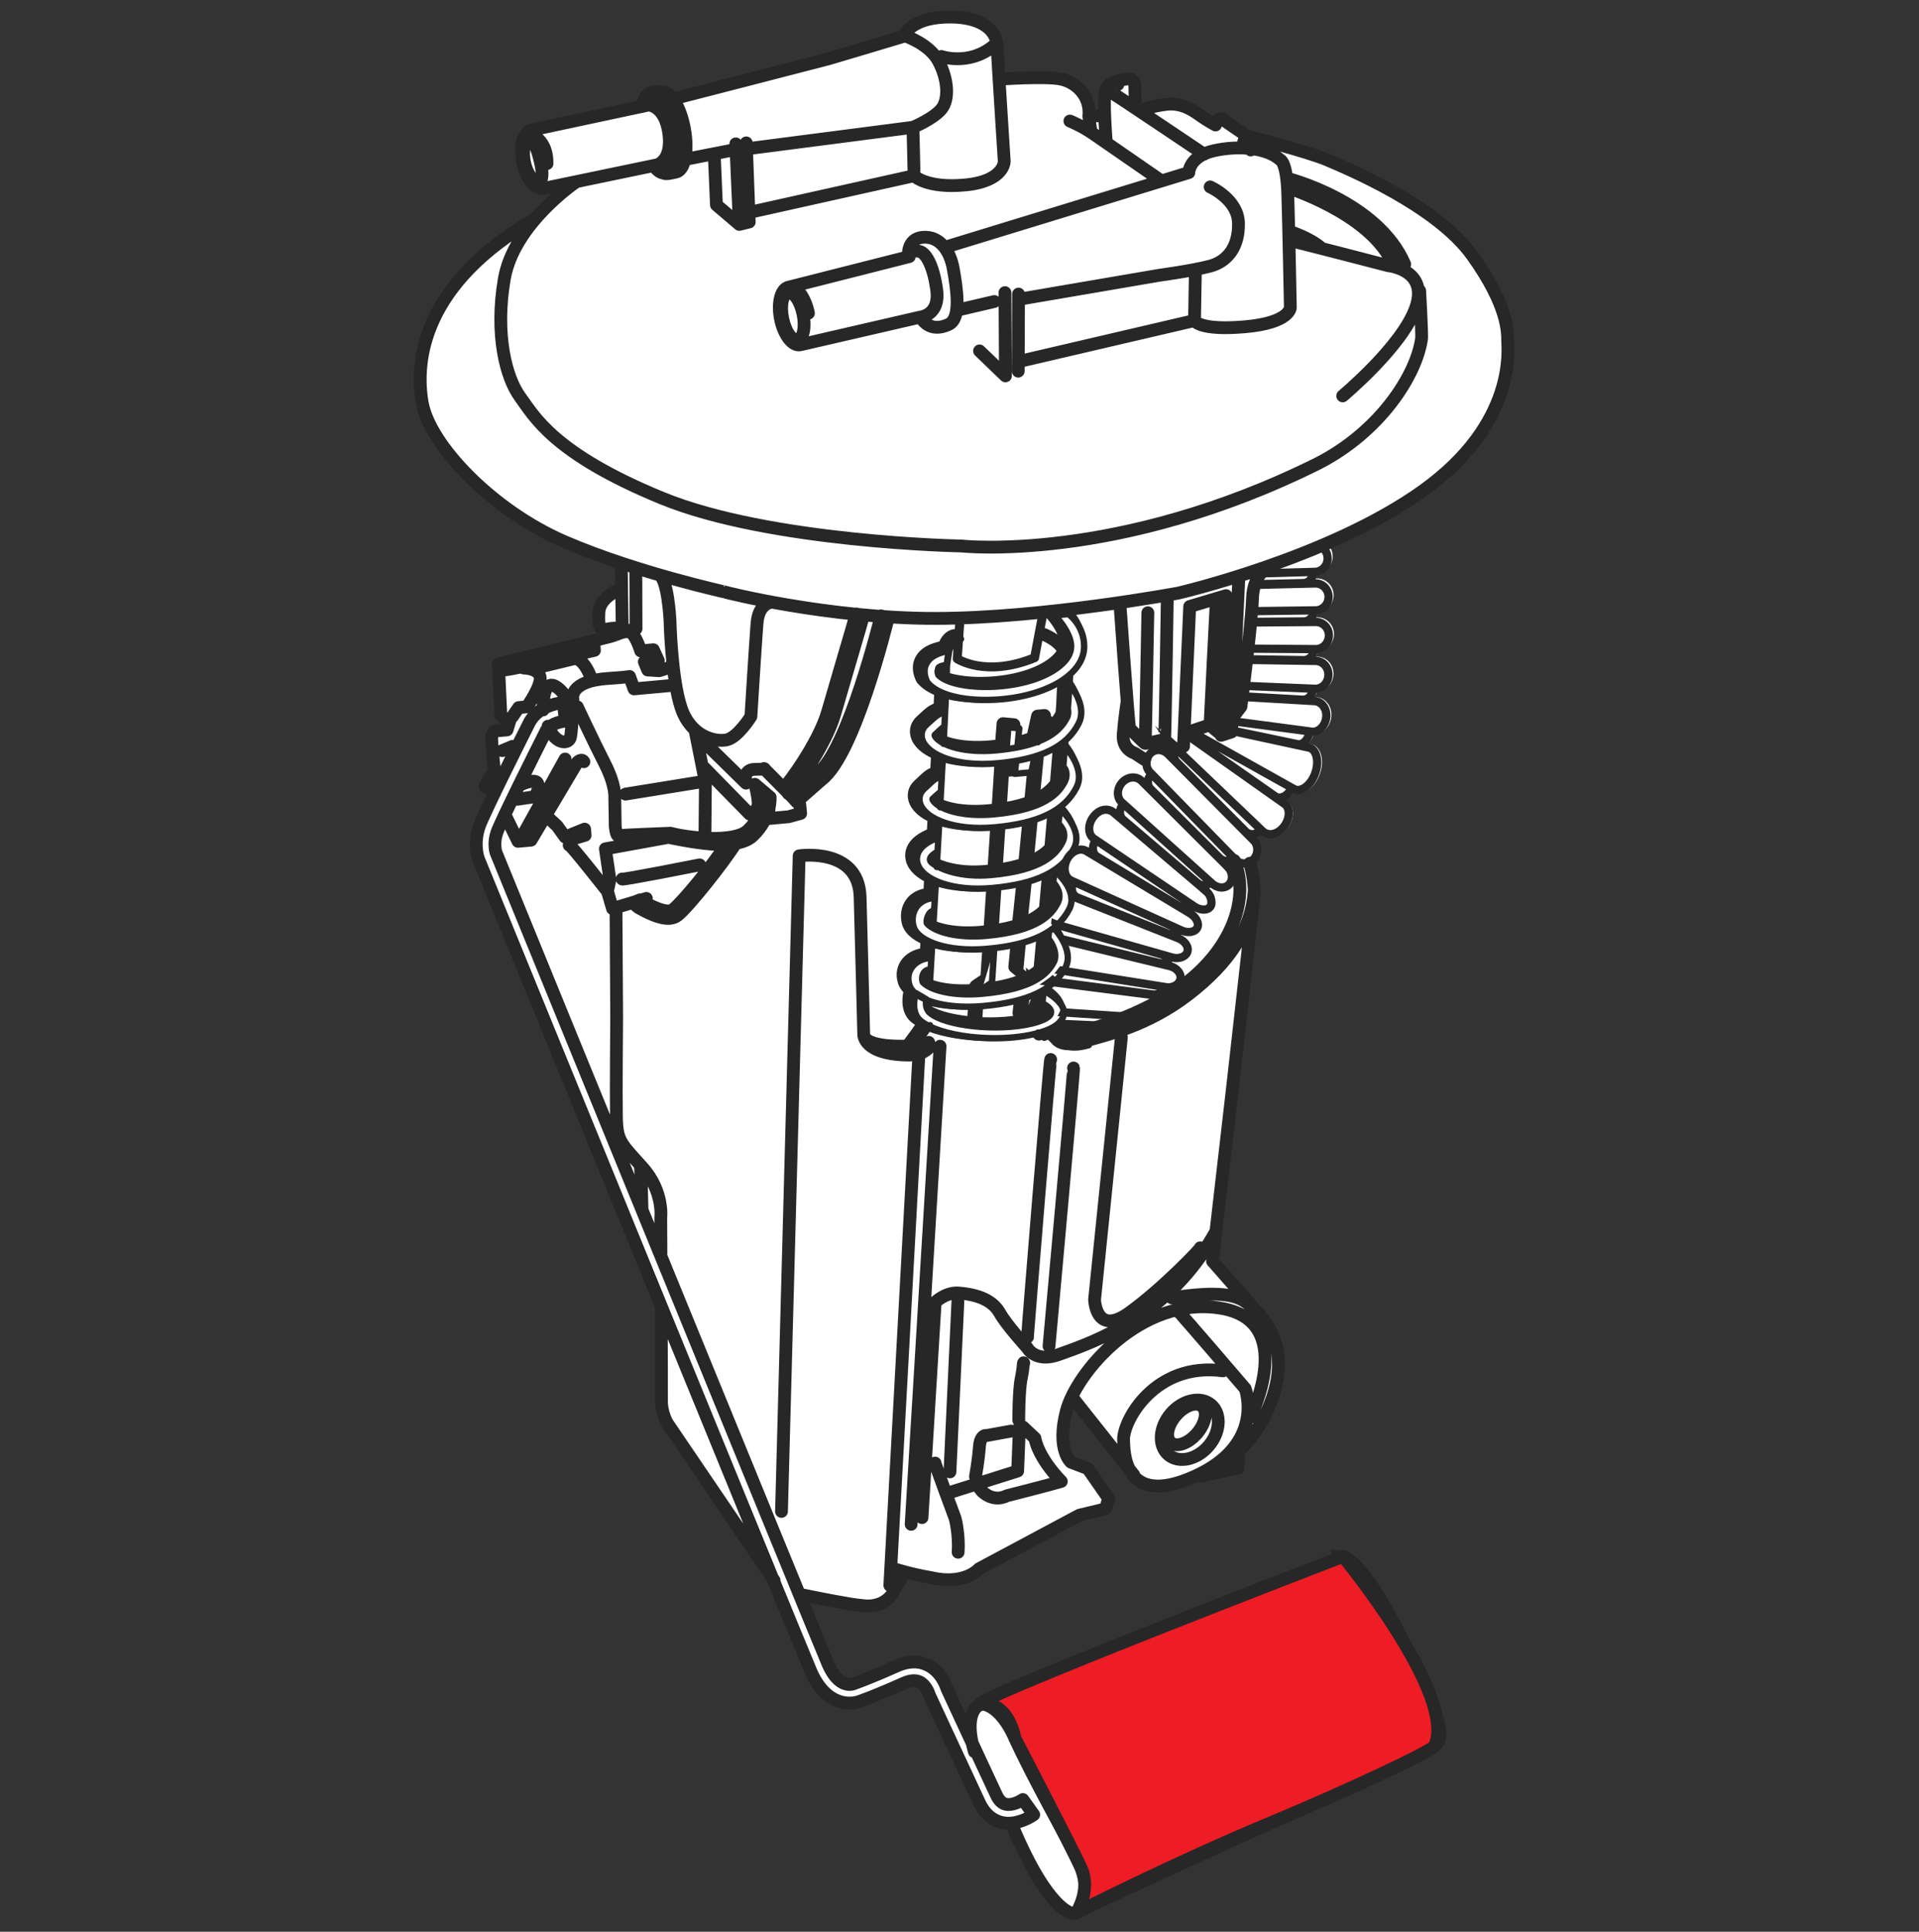
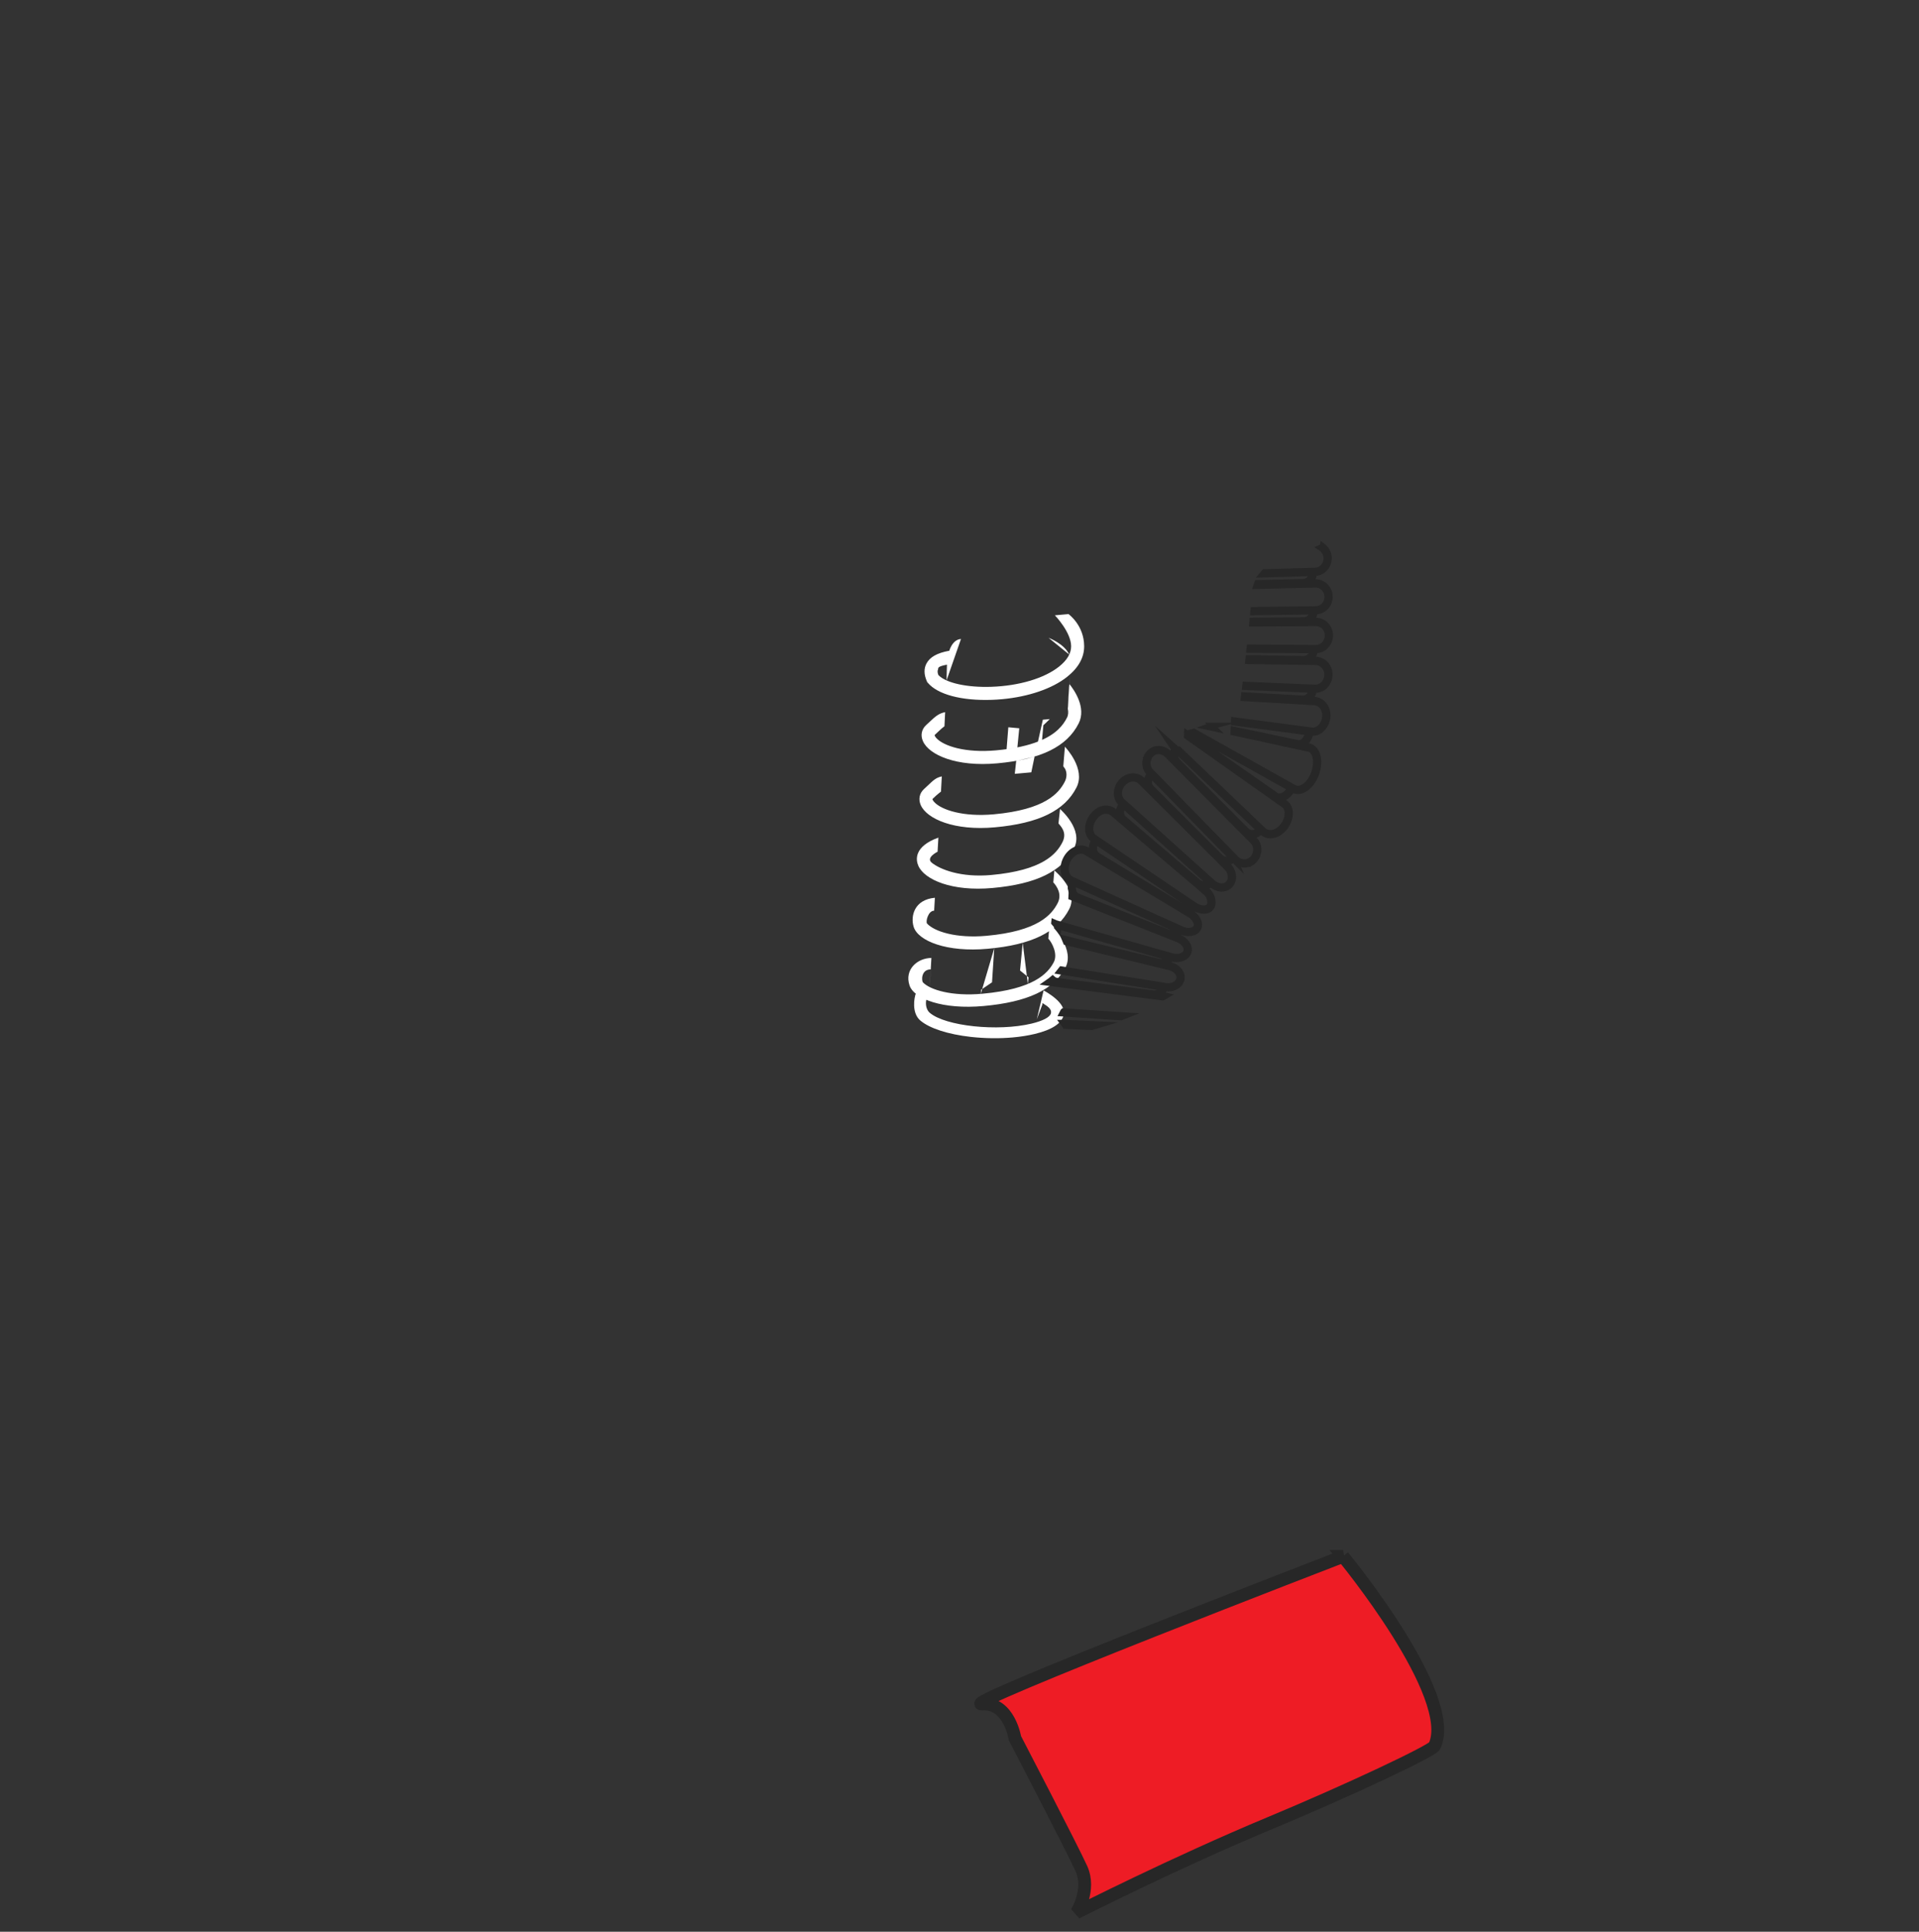
<svg xmlns="http://www.w3.org/2000/svg" width="150" height="151" viewBox="0 0 150 151" fill="none">
  <rect x="0" y="0" width="150" height="151" fill="#333333" stroke="none" />
-   <path d="M105.113 121.586C105.083 121.584 105.054 121.586 105.027 121.598L76.428 133.273C76.385 133.292 75.615 133.675 75.679 135.278C75.061 133.95 74.517 132.778 74.279 132.264L74.181 132.057C74.075 131.728 73.65 130.613 72.557 130.099C71.794 129.741 70.916 129.774 69.974 130.192C67.881 131.13 66.772 131.519 66.605 131.578C66.594 131.58 66.584 131.583 66.573 131.587C66.464 131.622 65.585 131.835 64.842 130.097C64.664 129.682 63.891 127.809 62.714 124.949C64.182 125.249 66.445 125.694 67.307 125.766C67.455 125.787 67.596 125.801 67.727 125.804C69.231 125.848 69.857 124.821 69.887 124.769L70.777 123.159C71.272 123.286 71.95 123.445 72.723 123.579C73.183 123.687 73.601 123.741 73.976 123.75C75.664 123.8 76.489 123.021 76.639 122.861L84.463 118.686L86.503 118.194C86.562 118.179 86.61 118.132 86.626 118.074L86.863 117.258C86.878 117.208 86.87 117.155 86.84 117.111L85.214 114.773C85.193 114.746 85.164 114.722 85.133 114.711L83.84 114.22C83.703 114.084 82.85 113.098 83.552 110.408C83.618 110.154 83.719 109.872 83.851 109.572L88.167 115.006C88.367 115.399 88.652 115.761 89.067 116.021C89.453 116.262 89.914 116.392 90.449 116.406C91.285 116.431 92.299 116.181 93.481 115.653C93.602 115.599 93.714 115.545 93.829 115.489C93.849 115.563 93.913 115.613 93.987 115.614C94.001 115.614 94.015 115.613 94.03 115.612L96.875 115.008C96.948 114.992 97.004 114.928 97.011 114.855L97.08 114.088C97.085 114.033 97.061 113.978 97.018 113.941L96.839 113.792C97.355 113.336 97.898 112.76 98.378 112.047C99.049 111.051 101.982 106.217 98.557 102.578C98.553 102.573 98.552 102.567 98.549 102.562L95.031 98.567L95.288 96.338C95.29 96.335 95.291 96.332 95.292 96.331C95.315 96.289 95.318 96.239 95.305 96.195L96.568 85.248L98.309 69.774C98.308 69.761 98.307 69.667 98.297 69.52C98.296 69.517 98.297 69.515 98.297 69.513C98.297 69.508 98.295 69.502 98.295 69.498C98.269 69.103 98.192 68.338 97.974 67.543C98.03 67.502 98.086 67.463 98.135 67.414C98.392 67.163 98.539 66.808 98.539 66.442C98.54 66.098 98.411 65.781 98.176 65.552L98.076 65.452C98.259 65.419 98.433 65.334 98.589 65.206C98.825 65.408 99.124 65.502 99.46 65.471C99.492 65.469 99.521 65.464 99.551 65.459C99.928 65.399 100.294 65.179 100.577 64.839C100.862 64.5 101.038 64.072 101.057 63.663C101.082 63.226 100.921 62.854 100.62 62.645L100.436 62.519C100.447 62.513 100.457 62.51 100.469 62.506C100.729 62.396 100.975 62.179 101.154 61.904C101.299 61.974 101.46 62 101.636 61.985C101.841 61.967 102.045 61.889 102.245 61.756C102.625 61.505 102.955 61.065 103.15 60.548C103.345 60.03 103.389 59.476 103.271 59.029C103.146 58.56 102.861 58.245 102.487 58.167L102.258 58.117C102.269 58.106 102.28 58.096 102.293 58.085C102.473 57.905 102.607 57.664 102.672 57.392C102.731 57.398 102.793 57.397 102.851 57.392C103.474 57.335 104.007 56.726 104.065 56.005C104.101 55.591 103.981 55.203 103.729 54.914C103.508 54.659 103.204 54.507 102.876 54.489L102.738 54.482C102.843 54.347 102.917 54.187 102.951 54.009C102.988 54.009 103.025 54.007 103.062 54.004C103.713 53.946 104.219 53.382 104.236 52.693C104.245 52.324 104.114 51.975 103.865 51.715C103.632 51.474 103.324 51.335 102.973 51.325V51.326L102.848 51.323C102.939 51.197 103 51.047 103.026 50.884C103.054 50.883 103.078 50.881 103.104 50.88C103.761 50.82 104.276 50.243 104.274 49.566C104.274 49.208 104.136 48.873 103.885 48.624C103.652 48.395 103.35 48.264 103.026 48.254H102.857C102.944 48.126 103.003 47.98 103.026 47.824C103.043 47.822 103.059 47.821 103.074 47.82C103.743 47.76 104.257 47.177 104.244 46.495C104.238 46.142 104.095 45.813 103.842 45.57C103.595 45.334 103.271 45.208 102.929 45.214L102.81 45.216C102.894 45.089 102.948 44.944 102.969 44.787C102.98 44.787 102.99 44.785 103 44.785C103.678 44.723 104.191 44.133 104.169 43.442C104.158 43.118 104.029 42.818 103.813 42.586C106.473 41.44 109.186 40.045 111.468 38.411C116.017 35.153 118.398 30.975 118.178 26.648C118.174 26.582 118.172 26.534 118.171 26.501L118.172 26.458C118.167 25.762 118.156 23.645 115.361 19.749C113.541 17.21 109.761 14.704 104.124 12.298L103.928 12.212C102.484 11.591 98.079 10.454 97.653 10.344C97.166 10.018 95.977 9.217 95.718 9.013C95.7 8.999 95.681 8.99 95.662 8.984C95.528 8.941 95.395 8.956 95.279 9.024C95.137 9.105 95.045 9.252 94.988 9.377C94.765 9.25 94.36 9.011 93.994 8.75C93.43 8.347 92.484 7.67 91.171 7.843C90.103 7.984 89.345 8.234 89.109 8.318C89.064 8.286 89.016 8.257 88.972 8.226L88.93 6.465C88.929 6.437 88.917 6.185 88.707 6.008C88.55 5.873 88.33 5.824 88.055 5.865C87.472 5.946 86.59 6.073 86.304 6.827C86.192 7.122 86.187 7.952 86.216 8.8C85.951 8.718 85.601 8.722 85.334 8.748C85.395 7.163 84.174 6.079 82.932 5.852C81.807 5.646 78.997 5.811 78.27 5.859C78.2 4.707 78.142 3.755 78.121 3.372C78.061 2.193 76.901 0.872 73.825 1.01C71.058 1.136 70.556 2.475 70.536 2.53C70.535 2.531 70.535 2.532 70.534 2.535C69.637 2.805 65.113 4.16 64.709 4.272C64.283 4.393 53.744 7.099 52.598 7.393C52.276 6.994 51.93 6.806 51.605 6.865C51.567 6.872 51.492 6.868 51.401 6.867C51.079 6.863 50.865 6.872 50.736 6.951C50.371 7.035 50.096 7.417 49.951 8.036L41.266 9.889C41.223 9.904 40.183 10.309 40.565 12.499C40.944 14.682 42.211 14.795 42.264 14.797C42.266 14.797 42.267 14.797 42.271 14.798C42.284 14.797 42.298 14.797 42.31 14.794L44.206 14.4C43.576 14.888 42.583 15.727 41.633 16.827C32.548 22.06 32.126 28.207 32.683 31.406C33.3 34.958 38.568 40.109 43.956 42.432C45.24 42.985 46.705 43.535 48.296 44.067L48.321 45.828C47.221 46.306 46.586 46.998 46.543 47.785C46.495 48.629 46.562 49.014 46.786 49.202C46.885 49.285 46.997 49.313 47.105 49.317C47.197 49.321 47.284 49.305 47.356 49.287C47.704 49.209 48.15 49.194 48.373 49.194V49.238C48.183 49.301 48.023 49.377 47.943 49.419V49.417C47.692 49.514 42.332 50.813 38.789 51.659C38.709 51.68 38.654 51.754 38.657 51.836L38.85 55.851C38.852 55.897 38.873 55.941 38.906 55.97L39.356 56.378C39.392 56.411 39.44 56.428 39.489 56.422L39.507 56.421L39.377 56.843L38.866 56.889C38.783 56.875 38.568 56.858 38.384 57.011C38.196 57.165 38.111 57.436 38.129 57.816C38.17 58.594 38.311 59.899 38.347 60.218L38.02 60.609C38.012 60.62 38.005 60.629 37.999 60.639L37.617 61.364C37.594 61.407 37.591 61.458 37.607 61.504C37.622 61.548 37.656 61.585 37.701 61.604L38.29 61.862L38.336 61.956C37.783 63.102 37.328 64.075 37.188 64.461C36.68 65.864 37.052 67.019 37.098 67.149L37.54 68.233C40.939 76.541 46.43 89.959 51.464 102.254C51.448 102.28 51.435 102.31 51.435 102.345C51.456 106.631 51.463 109.187 51.455 109.548C51.431 110.483 51.889 111.322 51.916 111.37L60.187 123.536C61.854 127.598 62.964 130.293 63.185 130.808C63.913 132.507 64.919 133.106 65.632 133.309C65.851 133.372 66.079 133.406 66.305 133.414C66.746 133.427 67.068 133.329 67.184 133.288C67.307 133.248 68.461 132.851 70.72 131.842C71.158 131.646 71.523 131.608 71.79 131.73C72.186 131.913 72.419 132.443 72.468 132.608L72.519 132.749C72.546 132.808 75.399 138.956 76.424 141.132C76.929 142.213 77.675 142.603 78.209 142.742C78.392 142.79 78.586 142.815 78.782 142.822C78.841 142.823 78.896 142.82 78.954 142.817C78.954 142.817 78.954 142.817 78.956 142.82C81.724 149.48 83.625 149.901 84.013 149.911C84.034 149.912 84.052 149.911 84.064 149.909C84.192 149.898 84.259 149.845 84.294 149.797C84.759 149.513 90.564 146.861 96.183 144.293C105.385 140.089 111.932 137.087 112.388 136.74C113.354 136.001 113.129 134.653 109.88 128.127C106.804 121.945 105.285 121.602 105.122 121.582L105.113 121.586Z" fill="white" />
-   <path d="M42.142 10.934C42.147 10.983 42.773 11.445 42.757 12.788M50.172 8.328C50.293 7.721 50.537 7.315 50.877 7.253C51.557 7.13 52.359 8.436 52.671 10.167C52.982 11.898 52.683 13.402 52.004 13.525C51.704 13.579 51.381 13.356 51.087 12.943M50.878 7.253C50.978 7.138 51.583 7.201 51.712 7.178C52.39 7.057 53.195 8.362 53.506 10.092C53.817 11.824 53.518 13.328 52.838 13.451C52.681 13.479 52.055 13.653 51.89 13.54M52.608 7.731C52.608 7.731 64.335 4.714 64.788 4.588C65.24 4.461 70.749 2.807 70.749 2.807C70.749 2.807 72.647 3.425 73.372 4.807C74.1 6.189 74.226 7.795 73.556 8.563C72.886 9.329 71.361 9.951 71.361 9.951L58.406 11.629M58.332 11.169L58.566 17.35L57.791 17.541L57.515 11.245M53.526 12.464L57.265 11.733M57.791 17.542L56.001 16.017L55.829 12.014M58.537 16.613L71.445 13.736C71.457 13.683 71.361 9.954 71.361 9.954M70.708 2.744C70.708 2.744 71.159 1.462 73.831 1.341C76.501 1.218 77.868 2.232 77.933 3.535C77.999 4.839 78.497 12.614 78.497 12.614C78.497 12.614 78.517 14.162 75.465 14.456C72.412 14.751 71.444 13.737 71.444 13.737M73.576 4.414C73.576 4.414 75.723 5.149 77.599 3.635M78.092 6.191C78.092 6.191 81.608 5.94 82.867 6.171C84.126 6.401 85.279 7.536 85.109 9.086C85.179 9.664 85.267 10.226 85.267 10.226M83.629 9.461C83.629 9.461 84.522 9.812 85.493 10.482C86.465 11.151 90.791 14.143 90.791 14.143M88.747 8.462L88.704 6.619C88.704 6.619 88.689 6.091 88.028 6.184C87.367 6.278 86.656 6.413 86.42 7.036C86.185 7.661 86.478 11.158 86.478 11.158M87.384 6.603C87.327 6.591 86.633 7.102 86.978 7.295C87.323 7.489 94.115 12.055 94.115 12.055M85.109 9.085C85.109 9.085 86.25 8.93 86.36 9.281M89.037 8.651C89.037 8.651 89.874 8.324 91.133 8.159C92.39 7.993 93.31 8.667 93.844 9.049C94.379 9.432 95.01 9.77 95.01 9.77C95.01 9.77 95.145 9.172 95.534 9.291C95.868 9.554 97.681 10.768 97.681 10.768L97.767 11.725M97.237 11.565C97.237 11.565 97.053 10.859 97.512 10.799M61.648 22.448C61.623 22.452 61.6 22.459 61.578 22.466C61.022 22.656 60.766 23.724 61.005 24.918C61.252 26.162 61.943 27.074 62.546 26.953L71.949 24.783C71.949 24.783 73.483 24.645 73.219 22.67C72.954 20.696 72.324 19.615 71.741 19.635M62.554 22.952C62.832 23.32 63.068 23.859 63.191 24.482M71.075 20.057L61.65 22.448M71.007 20.064C71.007 20.064 70.844 18.651 72.143 18.549C73.441 18.448 74.265 19.578 74.518 21.037C74.771 22.496 75.175 24.888 74.152 25.36C73.127 25.832 72.393 25.519 71.95 24.784M73.829 19.339L92.925 13.491C92.925 13.491 92.931 12.216 94.901 11.777C96.876 11.34 99.063 11.57 100.055 12.481C100.055 12.481 100.583 12.589 100.661 15.182C100.742 17.775 100.861 24.034 100.861 24.034C100.861 24.034 100.867 25.24 97.283 25.546C93.7 25.854 93.371 25.057 93.371 25.057L93.436 21.227M74.771 24.258L77.721 23.569M76.565 27.429L78.591 29.381L78.553 22.873M94.592 14.612C94.592 14.612 96.759 15.57 96.806 17.425C96.854 19.312 95.927 20.442 94.601 20.798C93.275 21.155 90.606 21.519 90.606 21.519L79.65 23.393M79.614 22.988L79.591 29.013M93.371 25.056L79.594 28.27M97.502 10.641C97.502 10.641 102.272 11.865 103.757 12.503C105.243 13.143 112.265 16.037 115.079 19.967C117.894 23.898 117.843 25.985 117.846 26.604C117.851 27.225 118.603 33.065 111.239 38.349C103.875 43.635 92.117 46.357 92.117 46.357C92.117 46.357 81.546 48.334 73.137 48.34C64.728 48.346 56.647 46.29 56.698 46.286C56.75 46.281 49.768 44.778 44.132 42.346C38.492 39.913 33.575 34.779 33.001 31.472C32.427 28.165 33.053 22.166 41.846 17.095M45.058 14.201C45.058 14.201 40.161 17.473 39.418 21.811C38.676 26.151 39.549 29.517 40.647 31.019C41.746 32.521 43.25 35.449 51.734 38.934C60.218 42.417 75.155 42.679 75.155 42.679C75.155 42.679 87.298 44.038 103 36.238C107.867 33.756 110.741 29.318 111.124 26.424C111.139 25.733 110.97 22.726 110.97 22.726M100.755 18.792C100.886 18.785 108.521 20.77 108.521 20.77C108.521 20.77 111.724 21.074 110.653 24.08C109.584 27.089 104.954 30.945 104.954 30.945M100.579 13.928C100.579 13.928 107.675 15.696 109.801 20.652M100.739 18.072C100.739 18.072 102.387 18.572 103.328 19.429M100.646 14.672C100.646 14.672 106.827 16.6 108.739 20.34M99.299 44.2C99.299 44.2 97.966 44.742 97.9 46.785C97.834 48.827 97.001 55.231 97.001 55.231L96.421 55.992M96.842 45.023L96.267 57.215L95.451 57.48L95.834 46.558L92.994 47.408L92.51 58.34L91.883 58.589C91.883 58.589 90.99 57.829 91.032 57.795C91.072 57.763 91.246 46.511 91.246 46.511M87.532 47.101C87.532 47.101 88.225 56.899 88.303 56.952C88.381 57.004 89.488 58.157 89.511 58.108M89.511 58.108C89.537 58.062 89.722 47.897 89.722 47.897M89.511 58.108C89.647 58.142 91.031 57.794 91.031 57.794M92.553 57.299C92.64 57.354 94.606 56.614 94.597 56.674C94.587 56.735 95.452 57.407 95.452 57.407M95.08 46.784C95.065 46.88 94.589 56.586 94.589 56.586M60.34 47.069C60.34 47.069 59.298 47.098 59.172 48.73C59.044 50.359 58.695 56.007 58.695 56.007C58.695 56.007 57.675 57.651 56.795 57.834C55.919 58.017 53.989 57.606 53.231 55.298C52.471 52.99 52.37 48.465 52.37 48.465C52.37 48.465 52.203 45.136 51.476 44.922M76.164 136.925C75.269 133.873 76.491 133.314 76.491 133.314L104.984 121.663C104.984 121.663 106.48 121.838 109.591 128.101C112.703 134.363 113.005 135.817 112.137 136.482C111.268 137.145 84.165 149.322 84.115 149.535C84.065 149.746 82.034 149.725 79.087 142.618M76.762 133.201C76.762 133.201 78.126 133.164 79.336 135.878C80.544 138.593 83.75 144.366 83.75 144.366C83.75 144.366 85.976 148.058 84.115 149.536M97.738 110.783C97.738 110.783 101.524 103.205 95.349 102.249C89.175 101.296 84.144 107.264 83.352 110.298C82.56 113.333 83.714 114.297 83.714 114.297L85.031 114.798L86.654 117.131L86.418 117.944L84.365 118.44L76.522 122.632C76.522 122.632 75.402 123.939 72.767 123.318C71.194 123.047 70.025 122.672 70.025 122.672M93.923 115.366L96.76 114.765L96.828 114.001L96.492 113.722M94.609 114.96C94.609 114.96 96.695 114.047 98.148 111.883C99.605 109.718 101.618 104.987 97.41 101.805C96.636 101.237 95.297 100.878 91.599 101.454M92.186 102.607C92.331 102.697 97.333 108.547 97.333 108.547C97.333 108.547 98.965 112.912 93.346 115.42C87.725 117.93 87.866 113.315 87.826 112.582C87.744 111.103 90.262 106.435 95.591 107.155M88.619 115.285L83.779 109.179M73.094 114.367C73.109 114.537 74.606 118.537 74.652 118.669C74.699 118.803 74.981 120.016 74.894 121.335M79.958 111.539L80.897 112.423C80.897 112.423 81.057 113.821 82.958 115.799C82.254 116.017 78.687 116.925 78.687 116.925C78.687 116.925 77.744 117.492 76.768 116.582C76.535 116.295 76.302 116.005 76.302 116.005M73.943 116.759L79.545 114.987L79.683 111.563M72.069 118.628L73.081 102.069M51.663 97.963C51.656 96.332 51.648 95.195 51.648 95.195C51.648 95.195 51.909 93.14 50.226 91.262C48.542 89.383 48.217 89.205 48.182 87.314C48.149 85.423 48.202 79.528 48.202 79.528L48.15 70.989M60.506 123.538L52.135 111.206C52.135 111.206 51.681 110.386 51.705 109.488C51.714 109.052 51.701 105.663 51.685 102.295M70.705 122.867L69.752 124.591C69.752 124.591 69.066 125.756 67.359 125.497C66.456 125.423 64.046 124.945 62.474 124.62M50.033 91.048C50.111 91.134 50.186 94.587 50.186 94.587M61.086 118.145L62.467 66.898C62.467 66.898 67.118 66.199 67.231 70.116C67.344 74.033 67.513 80.838 67.513 80.838C67.513 80.838 67.42 82.465 71.135 82.472C71.64 82.357 72.461 81.904 72.593 81.479M72.275 79.854C72.193 80.104 70.935 81.768 70.935 81.768C70.935 81.768 67.541 81.945 67.513 80.839M73.48 81.779L71.221 119.152M69.554 123.921L71.81 82.722M72.206 102.835C72.206 102.82 73.356 100.942 74.951 101.073C76.544 101.204 77.62 101.692 78.154 102.642C78.687 103.593 80.289 105.343 80.289 105.343C80.289 105.343 80.916 106.56 82.78 105.875C84.644 105.188 90.165 103.482 93.879 98.148C94.514 97.196 95.067 96.211 95.067 96.211M98.332 102.628L94.777 98.583L96.32 85.215L98.055 69.796C98.055 69.796 98.03 68.636 97.689 67.482M82.34 79.69C82.34 79.69 83.167 80.899 83.303 80.887C83.44 80.874 88.52 80.001 92.579 76.943C96.469 74.012 97.665 69.997 96.479 67.266M80.718 80.432C80.858 80.453 81.211 80.835 81.211 80.835L81.919 80.546L82.577 81.227C82.577 81.227 82.983 81.914 84.693 81.413C86.401 80.913 89.643 80.242 92.891 77.741C96.14 75.242 97.881 72.534 98.043 69.523M87.654 81.076L85.558 101.591C85.558 101.591 85.645 104.477 88.232 102.639C90.816 100.802 93.992 97.484 93.823 97.533M83.915 83.483C83.96 83.582 81.998 105.223 81.998 105.223M82.125 82.819C82.047 82.964 80.303 104.377 80.317 104.515M79.023 111.866L77.161 112.206C77.161 112.206 76.63 112.054 76.555 113.109C76.478 114.164 76.249 115.424 76.249 115.424M79.632 111.013C79.632 111.013 79.628 108.675 79.822 107.762C80.014 106.849 79.977 106.439 80.02 106.539M74.873 101.735L74.254 115.053M49.701 44.385L49.716 49.146L48.639 49.407L48.589 46.008M48.589 46.008L48.559 44.018M48.589 46.008C48.374 46.097 46.879 46.682 46.813 47.858C46.748 49.038 46.909 49.297 47.415 49.183C47.919 49.069 48.611 49.084 48.611 49.084M40.054 56.02L40.54 55.311L41.189 55.252C41.189 55.252 42.379 53.569 42.214 52.894C42.05 52.222 40.934 52.22 40.934 52.22M39.378 52.361C39.555 52.414 41.813 51.899 41.813 51.899M41.813 51.899L46.464 50.838L46.395 50.082M41.813 51.899L41.789 51.264M42.415 52.085L44.909 51.48C44.909 51.48 45.615 51.346 46.262 53.149M39.468 63.668L40.488 65.765L41.512 65.672L45.124 59.59C45.124 59.59 45.449 59.249 45.639 59.542M52.622 52.086L51.528 52.428L50.628 52.372L50.366 51.734L51.456 51.635L51.071 50.789L50.081 50.88C50.081 50.88 49.787 49.902 49.408 49.523C49.031 49.142 48.111 49.64 48.111 49.64C48.014 49.718 38.959 51.891 38.959 51.891L39.149 55.895L39.598 56.303L39.872 56.279L39.633 57.055L38.984 57.114C38.984 57.114 38.386 56.964 38.433 57.856C38.479 58.748 38.655 60.316 38.655 60.316L38.284 60.765L37.903 61.486L38.548 61.77L38.657 61.996M45.124 55.25C45.124 55.25 46.389 57.959 47.266 59.673C48.143 61.382 48.054 62.321 48.054 62.321L48.09 64.594C48.09 64.594 48.161 65.379 48.345 65.328C48.528 65.276 52.403 65.131 52.403 65.131L52.251 65.454L47.319 66.351L47.675 68.763L47.483 69.676M47.483 69.676C47.483 69.676 44.553 65.948 44.499 66.055C44.447 66.164 44.738 65.587 44.738 65.587L45.737 65.289L45.694 64.81L44.174 65.43L43.545 64.558L42.662 63.739M47.483 69.676L47.878 71.02L50.525 70.228M55.099 65.643L55.139 61.156L54.321 57.048M40.889 65.246L44.171 59.332M40.432 62.48L41.845 62.271C41.845 62.271 42.236 61.507 42 61.185C41.765 60.861 40.807 61.293 40.807 61.293M39.263 58.677L40.059 58.343M42.455 55.494C42.455 55.494 42.331 52.679 43.675 53.833C45.017 54.986 44.682 56.969 44.599 57.583C44.518 58.199 43.421 58.258 42.839 56.764M44.782 54.662C44.782 54.662 44.376 53.218 47.625 53.026C48.618 52.97 49.211 52.882 49.211 52.882L49.558 53.848L52.825 53.551M48.892 62.073L54.91 61.097M48.632 68.711C48.54 68.825 54.69 67.606 54.69 67.606M54.836 57.813L58.309 61.217C58.309 61.217 58.006 60.145 59.003 60.139C59.999 60.133 59.718 60.074 59.718 60.074L62.519 62.901L62.582 63.584L61.642 63.842L60.039 63.989L60.109 63.246L60.199 62.319L59.005 61.307C59.005 61.307 59.412 62.77 59.205 63.133C58.997 63.495 58.596 63.635 58.596 63.635L55.033 59.997M81.161 77.133L81.069 78.125C81.355 78.311 81.832 78.555 81.731 78.928C81.651 79.23 81.116 79.513 80.222 79.729C77.577 80.364 73.484 79.931 72.262 78.885C71.899 78.575 71.941 77.998 72.004 77.836L71.179 77.35C71.028 77.742 70.844 78.906 71.52 79.486C72.243 80.102 73.689 80.571 75.484 80.771C76.59 80.893 77.725 80.905 78.768 80.809C79.373 80.754 79.952 80.663 80.473 80.537C81.797 80.219 82.554 79.73 82.726 79.081C82.987 78.105 81.302 77.223 81.162 77.133H81.161ZM81.161 77.133C81.068 78.145 81.057 78.253 81.057 78.253L80.627 79.396M73.41 56.493L73.465 55.388C72.976 55.484 72.718 55.707 72.253 56.144M81.581 72.518C81.451 73.948 81.368 74.879 81.283 75.802M82.004 67.755C81.891 69.025 81.807 69.974 81.706 71.1M82.432 62.814C82.321 64.105 82.245 64.995 82.133 66.284M82.865 57.602C82.775 58.738 82.674 59.965 82.567 61.236M83.232 52.429C83.191 53.237 83.114 54.381 83.01 55.743M81.548 49.575C81.548 49.575 82.775 50.027 83.165 50.883M72.209 78.026L72.177 78.749M72.457 73.477C72.352 75.267 72.283 76.408 72.283 76.408L72.263 76.82M72.738 68.675C72.662 69.948 72.595 71.145 72.532 72.199M73.007 63.953C72.941 65.143 72.873 66.335 72.806 67.486M73.282 58.963C73.217 60.187 73.145 61.492 73.069 62.818M73.531 53.982C73.487 55.012 73.419 56.352 73.34 57.863M74.701 49.668C74.701 49.668 73.596 49.599 73.595 52.042C73.596 52.224 73.587 52.519 73.574 52.904M76.185 78.388L76.113 79.511M77.303 73.84L77.128 76.505L76.27 77.086L76.248 77.411M77.614 69.088L77.371 72.798M77.925 64.331L77.682 68.052M78.255 59.312L78.002 63.292M79.11 58.142L79.258 56.645L78.402 56.566L78.266 58.281M80.454 58.863L80.199 60.089L78.908 60.205L79.018 59.197M81.04 57.556L81.141 56.41L81.644 55.926L81.101 55.975L80.708 57.739M80.557 62.685L80.938 58.698M80.091 67.529L80.448 63.825M79.596 72.325L79.986 68.634M79.929 76.634L79.985 76.117L79.32 75.58L79.528 73.412M79.646 79.188L79.81 77.715M89.468 59.377L88.702 58.876C88.702 58.876 87.705 58.596 87.796 57.414C87.887 56.231 88.106 54.788 88.106 54.788M41.438 10.188L50.702 8.208C50.702 8.208 51.977 8.248 52.277 10.409C52.575 12.568 51.366 12.885 51.366 12.885L42.385 14.753C42.385 14.753 41.208 14.669 40.85 12.601C40.49 10.531 41.44 10.186 41.44 10.186L41.438 10.188ZM41.207 10.862C41.207 10.862 40.821 11.34 40.952 12.402C41.081 13.464 41.685 14.229 41.986 14.322C42.286 14.416 42.468 13.795 42.314 13.02C41.803 10.413 41.208 10.863 41.208 10.863L41.207 10.862ZM62.773 24.567C62.976 25.589 62.783 26.49 62.342 26.578C61.903 26.665 61.379 25.908 61.176 24.885C60.972 23.862 61.165 22.962 61.606 22.873C62.046 22.786 62.568 23.544 62.771 24.568L62.773 24.567ZM79.081 142.507C78.809 142.532 78.52 142.518 78.228 142.441C77.731 142.311 77.037 141.944 76.561 140.927C75.549 138.77 72.702 132.624 72.673 132.562L72.646 132.502L72.632 132.451C72.574 132.251 72.318 131.671 71.863 131.462C71.547 131.317 71.14 131.354 70.653 131.571C68.41 132.577 67.261 132.973 67.146 133.01C67.006 133.06 66.426 133.235 65.704 133.028C65.027 132.835 64.076 132.262 63.376 130.628C62.251 128.001 37.65 67.754 37.401 67.147L37.389 67.111C37.345 66.99 36.992 65.893 37.479 64.546C37.897 63.393 41.148 56.934 41.361 56.513C41.473 56.274 42.102 55.132 44.031 54.918L44.192 56.367C43.081 56.492 42.732 57.039 42.685 57.124L42.675 57.158H42.67C41.716 59.047 39.176 64.144 38.85 65.045C38.562 65.841 38.735 66.519 38.764 66.623C39.422 68.235 63.608 127.46 64.716 130.056C65.508 131.906 66.499 131.685 66.65 131.639L66.678 131.626V131.628C66.689 131.624 67.817 131.243 70.06 130.24C70.955 129.837 71.77 129.807 72.49 130.144C73.519 130.628 73.922 131.695 74.015 131.992C74.281 132.566 76.917 138.25 77.88 140.306C78.072 140.716 78.304 140.952 78.59 141.026C79.097 141.161 79.745 140.813 79.951 140.665L80.8 141.852C80.699 141.923 79.979 142.423 79.082 142.504L79.081 142.507ZM91.526 110.492C90.601 111.569 90.509 113.008 91.323 113.709C92.134 114.411 93.544 114.107 94.469 113.033C95.394 111.959 95.485 110.518 94.673 109.817C93.861 109.116 92.452 109.418 91.526 110.492ZM91.92 110.641C91.246 111.424 91.065 112.377 91.518 112.768C91.97 113.158 92.884 112.837 93.558 112.054C94.234 111.269 94.415 110.316 93.963 109.926C93.51 109.536 92.597 109.855 91.92 110.641ZM61.621 62.035L61.293 61.55C61.292 61.552 61.29 61.555 61.286 61.556C61.562 61.334 63.978 58.104 64.689 55.651C65.003 54.565 65.463 53 65.866 51.62C66.371 49.901 66.892 48.123 66.923 47.989L66.922 47.995L67.496 48.101C67.476 48.201 67.172 49.247 66.427 51.784C66.022 53.164 65.563 54.728 65.249 55.814C64.492 58.432 61.975 61.794 61.623 62.036L61.621 62.035ZM62.261 62.679L61.874 62.242C61.882 62.236 62.624 61.577 63.883 60.475L63.898 60.461C66.298 58.631 68.839 48.242 68.864 48.139L69.432 48.277C69.325 48.712 66.819 58.948 64.26 60.919C63.004 62.016 62.268 62.671 62.261 62.679ZM52.366 71.783C51.547 71.856 50.487 71.267 49.915 70.951C49.83 70.904 49.464 70.561 49.437 70.551C49.44 70.552 49.687 70.474 49.69 70.475L50.019 70.342C50.079 70.361 50.019 70.342 50.196 70.44C50.668 70.701 52.098 71.495 52.604 71.099C53.347 70.516 55.703 67.653 56.78 65.973L57.521 65.91C56.491 67.519 53.82 70.887 52.964 71.558C52.792 71.692 52.589 71.762 52.368 71.783H52.366ZM57.061 65.982C56.477 66.035 55.778 66.015 54.974 65.917C53.578 65.751 52.304 65.465 52.252 65.451L52.404 65.127C53.711 65.487 57.411 65.92 58.46 64.901C59.767 63.632 59.966 62.135 59.967 62.121L60.2 62.318C60.193 62.38 60.327 63.902 58.864 65.319C58.488 65.686 57.884 65.907 57.062 65.982H57.061ZM83.108 47.719L82.041 47.815C82.054 47.826 83.305 49.131 83.312 50.229C83.316 50.785 83.001 51.319 82.374 51.821C81.228 52.736 79.25 53.328 77.082 53.404C75.171 53.47 73.525 53.104 72.936 52.486C72.864 52.299 72.855 52.156 72.905 52.062C72.955 51.968 72.763 51.827 73.61 51.673L73.783 50.586C72.827 50.76 72.272 51.081 72.005 51.581C71.796 51.975 71.802 52.441 72.032 52.964L72.06 53.032L72.107 53.089C72.876 54.005 74.747 54.504 77.115 54.423C77.381 54.413 77.642 54.397 77.903 54.373C79.974 54.184 81.843 53.548 83.008 52.617C83.894 51.909 84.338 51.101 84.33 50.214C84.315 48.617 83.171 47.769 83.105 47.718L83.108 47.719ZM83.056 55.127C83.103 55.367 83.095 55.605 82.991 55.81C82.694 56.395 82.152 57.116 80.787 57.661C79.989 57.982 78.91 58.239 77.435 58.371C75.039 58.59 73.343 58.029 72.781 57.415C72.656 57.28 72.64 57.195 72.642 57.18C72.643 57.177 72.652 57.165 72.67 57.147C72.774 57.051 72.865 56.965 72.948 56.886C73.154 56.694 73.287 56.572 73.409 56.49L73.463 55.386C72.975 55.482 72.717 55.704 72.251 56.142C72.17 56.217 72.082 56.3 71.981 56.393C71.621 56.723 71.525 57.195 71.728 57.653C72.203 58.733 74.349 59.675 77.526 59.387C80.952 59.076 82.977 58.085 83.898 56.272C84.531 55.027 83.527 53.624 83.188 53.201C83.13 53.13 83.056 55.125 83.056 55.125V55.127ZM82.703 59.593C82.703 59.593 82.701 59.632 82.743 59.678C83.017 59.987 82.993 60.475 82.823 60.808C82.352 61.734 81.264 63.007 77.266 63.37C74.871 63.588 73.175 63.026 72.613 62.414C72.49 62.279 72.472 62.194 72.474 62.179C72.476 62.177 72.482 62.165 72.503 62.147C72.606 62.051 72.697 61.964 72.782 61.886C72.903 61.772 73.053 61.669 73.138 61.596L73.203 60.407C72.737 60.508 72.539 60.715 72.083 61.143C72.003 61.217 71.913 61.302 71.814 61.393C71.452 61.724 71.357 62.194 71.558 62.655C72.036 63.734 74.18 64.675 77.357 64.387C80.784 64.075 82.809 63.086 83.731 61.271C84.469 59.819 82.89 58.156 82.825 58.085L82.702 59.591L82.703 59.593ZM82.324 64.087C82.606 64.401 82.981 64.865 82.632 65.552C82.162 66.479 81.072 67.751 77.075 68.113C74.679 68.329 73.073 67.676 72.422 67.157C71.922 66.758 72.873 66.295 72.873 66.295L72.936 65.192C71.012 65.886 71.166 66.94 71.37 67.397C71.846 68.477 73.991 69.419 77.168 69.131C80.593 68.819 82.618 67.829 83.541 66.015C84.279 64.563 82.511 63.026 82.446 62.955L82.324 64.087ZM81.921 68.694C82.204 69.005 82.611 69.617 82.263 70.303C81.792 71.229 80.705 72.504 76.706 72.867C74.309 73.084 72.613 72.525 72.051 71.91C71.928 71.776 72.125 70.909 72.604 70.903L72.662 69.894C71.046 70.041 70.756 71.328 70.998 72.149C71.334 73.282 73.619 74.173 76.797 73.882C80.222 73.573 82.246 72.581 83.169 70.767C83.907 69.317 82.067 67.825 82.002 67.755L81.919 68.694H81.921ZM81.528 73.088C81.81 73.383 82.299 74.294 81.947 74.945C81.475 75.824 80.38 77.033 76.382 77.396C73.986 77.613 72.293 77.091 71.735 76.515C71.612 76.388 71.571 75.501 72.335 75.492L72.388 74.6C71.273 74.61 70.27 75.518 70.68 76.744C71.037 77.81 73.291 78.646 76.469 78.356C79.895 78.046 81.922 77.099 82.854 75.376C83.599 74.002 82.014 72.316 81.951 72.249L81.581 72.515L81.528 73.085V73.088Z" stroke="#272727" stroke-miterlimit="10" stroke-linecap="round" stroke-linejoin="round" />
  <path d="M83.521 48.001L82.455 48.098C82.468 48.108 83.719 49.413 83.726 50.511C83.73 51.067 83.414 51.602 82.787 52.103C81.642 53.019 79.663 53.611 77.495 53.686C75.585 53.752 73.939 53.386 73.35 52.769C73.278 52.581 73.269 52.438 73.319 52.344C73.369 52.251 73.177 52.109 74.024 51.956L74.197 50.868C73.241 51.043 72.686 51.364 72.419 51.864C72.209 52.258 72.216 52.723 72.445 53.247L72.473 53.314L72.521 53.371C73.29 54.288 75.161 54.786 77.529 54.705C77.794 54.696 78.056 54.679 78.317 54.655C80.388 54.467 82.257 53.831 83.421 52.9C84.308 52.192 84.752 51.383 84.744 50.496C84.729 48.899 83.585 48.051 83.519 48L83.521 48.001ZM83.47 55.41C83.517 55.65 83.508 55.888 83.405 56.093C83.107 56.678 82.565 57.399 81.201 57.943C80.403 58.264 79.324 58.521 77.849 58.654C75.453 58.872 73.756 58.312 73.194 57.698C73.07 57.563 73.054 57.478 73.056 57.463C73.057 57.459 73.065 57.448 73.084 57.429C73.187 57.334 73.279 57.248 73.362 57.169C73.568 56.977 73.7 56.855 73.823 56.773L73.877 55.668C73.389 55.765 73.13 55.987 72.665 56.424C72.584 56.5 72.495 56.582 72.394 56.675C72.035 57.006 71.938 57.478 72.142 57.935C72.616 59.015 74.762 59.958 77.94 59.669C81.366 59.359 83.391 58.368 84.312 56.554C84.945 55.31 83.941 53.906 83.602 53.484C83.543 53.413 83.47 55.408 83.47 55.408V55.41ZM83.117 59.875C83.117 59.875 83.114 59.914 83.156 59.961C83.431 60.269 83.406 60.758 83.236 61.09C82.765 62.016 81.678 63.29 77.679 63.653C75.284 63.87 73.589 63.308 73.027 62.697C72.904 62.562 72.886 62.477 72.887 62.462C72.89 62.459 72.895 62.448 72.916 62.429C73.02 62.334 73.111 62.246 73.195 62.169C73.317 62.055 73.467 61.951 73.552 61.879L73.617 60.689C73.15 60.79 72.953 60.997 72.497 61.425C72.416 61.5 72.327 61.585 72.228 61.675C71.866 62.007 71.771 62.477 71.972 62.937C72.45 64.017 74.594 64.958 77.771 64.669C81.197 64.357 83.222 63.369 84.145 61.553C84.882 60.102 83.304 58.439 83.239 58.368L83.115 59.874L83.117 59.875ZM82.737 64.369C83.02 64.683 83.395 65.147 83.046 65.835C82.576 66.761 81.486 68.034 77.489 68.396C75.093 68.612 73.486 67.958 72.836 67.44C72.336 67.041 73.286 66.578 73.286 66.578L73.35 65.474C71.425 66.168 71.58 67.222 71.784 67.679C72.259 68.76 74.405 69.702 77.582 69.413C81.007 69.102 83.032 68.112 83.955 66.297C84.692 64.846 82.925 63.308 82.859 63.237L82.737 64.369ZM82.335 68.976C82.618 69.288 83.025 69.9 82.677 70.586C82.206 71.511 81.118 72.786 77.12 73.149C74.723 73.367 73.027 72.807 72.465 72.193C72.342 72.058 72.538 71.192 73.018 71.186L73.076 70.176C71.46 70.324 71.169 71.61 71.411 72.431C71.748 73.564 74.033 74.455 77.21 74.164C80.636 73.855 82.659 72.863 83.583 71.05C84.32 69.599 82.48 68.107 82.415 68.037L82.333 68.976H82.335ZM81.942 73.37C82.223 73.665 82.713 74.576 82.361 75.228C81.888 76.107 80.794 77.315 76.795 77.678C74.399 77.896 72.707 77.373 72.149 76.798C72.025 76.671 71.985 75.783 72.749 75.774L72.801 74.882C71.687 74.892 70.683 75.801 71.094 77.027C71.451 78.092 73.705 78.928 76.882 78.639C80.309 78.328 82.336 77.382 83.268 75.659C84.012 74.284 82.428 72.599 82.365 72.531L81.994 72.798L81.942 73.368V73.37ZM81.574 77.415L81.482 78.407C81.769 78.593 82.245 78.838 82.144 79.211C82.065 79.512 81.53 79.796 80.636 80.011C77.991 80.646 73.898 80.214 72.676 79.168C72.313 78.857 72.355 78.281 72.418 78.119L71.593 77.633C71.442 78.025 71.258 79.189 71.934 79.768C72.657 80.385 74.103 80.853 75.897 81.053C77.004 81.175 78.139 81.187 79.182 81.092C79.787 81.037 80.366 80.945 80.887 80.82C82.21 80.502 82.968 80.012 83.14 79.363C83.4 78.388 81.716 77.506 81.575 77.415H81.574ZM73.824 56.775L73.878 55.67C73.39 55.767 73.132 55.989 72.666 56.426M81.574 77.415C81.481 78.427 81.471 78.535 81.471 78.535L81.04 79.679M81.994 72.8C81.865 74.231 81.781 75.161 81.696 76.085ZM82.418 68.037C82.305 69.308 82.221 70.257 82.12 71.382ZM82.846 63.097C82.735 64.388 82.658 65.277 82.547 66.566ZM83.278 57.885C83.189 59.02 83.087 60.247 82.98 61.518ZM83.646 52.712C83.605 53.52 83.527 54.663 83.424 56.025ZM81.962 49.857C81.962 49.857 83.189 50.31 83.578 51.166ZM72.622 78.308L72.591 79.032ZM72.871 73.76C72.765 75.55 72.697 76.691 72.697 76.691L72.677 77.102M73.151 68.957C73.076 70.231 73.008 71.428 72.945 72.481ZM73.421 64.235C73.355 65.425 73.286 66.617 73.22 67.769ZM73.696 59.246C73.63 60.469 73.558 61.774 73.483 63.1ZM73.945 54.264C73.9 55.295 73.833 56.635 73.754 58.145ZM75.115 49.95C75.115 49.95 74.01 49.882 74.009 52.324C74.01 52.507 74 52.801 73.988 53.186M76.599 78.67L76.527 79.794ZM77.716 74.123L77.542 76.787L76.684 77.369L76.662 77.693M78.028 69.37L77.785 73.08ZM78.339 64.613L78.096 68.334ZM78.669 59.595L78.415 63.575ZM79.524 58.425L79.671 56.928L78.816 56.849L78.68 58.563M80.867 59.146L80.612 60.372L79.321 60.488L79.432 59.48M81.453 57.838L81.555 56.693L82.058 56.209L81.515 56.258L81.122 58.021M80.971 62.968L81.352 58.98ZM80.504 67.812L80.861 64.107ZM80.01 72.607L80.4 68.917ZM80.343 76.916L80.398 76.4L79.733 75.862L79.941 73.695M80.06 79.47L80.224 77.998Z" fill="white" />
-   <path d="M71.549 82.755C72.053 82.64 72.874 82.186 73.007 81.762M72.689 80.137C72.607 80.387 71.349 82.05 71.349 82.05M82.754 79.973C82.754 79.973 83.581 81.181 83.717 81.17M81.131 80.715C81.272 80.736 81.624 81.117 81.624 81.117L82.333 80.829L82.991 81.509C82.991 81.509 83.397 82.197 85.107 81.695M81.574 77.415L81.482 78.407C81.769 78.593 82.245 78.838 82.144 79.211C82.065 79.512 81.53 79.796 80.636 80.011C77.991 80.646 73.898 80.214 72.676 79.168C72.313 78.857 72.355 78.281 72.418 78.119L71.593 77.633C71.442 78.025 71.258 79.189 71.934 79.768C72.657 80.385 74.103 80.853 75.897 81.053C77.004 81.175 78.139 81.187 79.182 81.092C79.787 81.037 80.366 80.945 80.887 80.82C82.21 80.502 82.968 80.012 83.14 79.363C83.4 78.388 81.716 77.506 81.575 77.415H81.574ZM81.574 77.415C81.481 78.427 81.471 78.535 81.471 78.535L81.04 79.679M73.824 56.775L73.878 55.67C73.39 55.767 73.132 55.989 72.666 56.426M81.994 72.8C81.865 74.231 81.781 75.161 81.696 76.085M82.418 68.037C82.305 69.308 82.221 70.257 82.12 71.382M82.846 63.097C82.735 64.388 82.658 65.277 82.547 66.566M83.278 57.885C83.189 59.02 83.087 60.247 82.98 61.518M83.646 52.712C83.605 53.52 83.527 54.663 83.424 56.025M81.962 49.857C81.962 49.857 83.189 50.31 83.578 51.166M72.622 78.308L72.591 79.032M72.871 73.76C72.765 75.55 72.697 76.691 72.697 76.691L72.677 77.102M73.151 68.957C73.076 70.231 73.008 71.428 72.945 72.481M73.421 64.235C73.355 65.425 73.286 66.617 73.22 67.769M73.696 59.246C73.63 60.469 73.558 61.774 73.483 63.1M73.945 54.264C73.9 55.295 73.833 56.635 73.754 58.145M75.115 49.95C75.115 49.95 74.01 49.882 74.009 52.324C74.01 52.507 74 52.801 73.988 53.186M76.599 78.67L76.527 79.794M77.716 74.123L77.542 76.787L76.684 77.369L76.662 77.693M78.028 69.37L77.785 73.08M78.339 64.613L78.096 68.334M78.669 59.595L78.415 63.575M79.524 58.425L79.671 56.928L78.816 56.849L78.68 58.563M80.867 59.146L80.612 60.372L79.321 60.488L79.432 59.48M81.453 57.838L81.555 56.693L82.058 56.209L81.515 56.258L81.122 58.021M80.971 62.968L81.352 58.98M80.504 67.812L80.861 64.107M80.01 72.607L80.4 68.917M80.343 76.916L80.398 76.4L79.733 75.862L79.941 73.695M80.06 79.47L80.224 77.998M83.521 48.001L82.455 48.098C82.468 48.108 83.719 49.413 83.726 50.511C83.73 51.067 83.414 51.602 82.787 52.103C81.642 53.019 79.663 53.611 77.495 53.686C75.585 53.752 73.939 53.386 73.35 52.769C73.278 52.581 73.269 52.438 73.319 52.344C73.369 52.251 73.177 52.109 74.024 51.956L74.197 50.868C73.241 51.043 72.686 51.364 72.419 51.864C72.209 52.258 72.216 52.723 72.445 53.247L72.473 53.314L72.521 53.371C73.29 54.288 75.161 54.786 77.529 54.705C77.794 54.696 78.056 54.679 78.317 54.655C80.388 54.467 82.257 53.831 83.421 52.9C84.308 52.192 84.752 51.383 84.744 50.496C84.729 48.899 83.585 48.051 83.519 48L83.521 48.001ZM83.47 55.41C83.517 55.65 83.508 55.888 83.405 56.093C83.107 56.678 82.565 57.399 81.201 57.943C80.403 58.264 79.324 58.521 77.849 58.654C75.453 58.872 73.756 58.312 73.194 57.698C73.07 57.563 73.054 57.478 73.056 57.463C73.057 57.459 73.065 57.448 73.084 57.429C73.187 57.334 73.279 57.248 73.362 57.169C73.568 56.977 73.7 56.855 73.823 56.773L73.877 55.668C73.389 55.765 73.13 55.987 72.665 56.424C72.584 56.5 72.495 56.582 72.394 56.675C72.035 57.006 71.938 57.478 72.142 57.935C72.616 59.015 74.762 59.958 77.94 59.669C81.366 59.359 83.391 58.368 84.312 56.554C84.945 55.31 83.941 53.906 83.602 53.484C83.543 53.413 83.47 55.408 83.47 55.408V55.41ZM83.117 59.875C83.117 59.875 83.114 59.914 83.156 59.961C83.431 60.269 83.406 60.758 83.236 61.09C82.765 62.016 81.678 63.29 77.679 63.653C75.284 63.87 73.589 63.308 73.027 62.697C72.904 62.562 72.886 62.477 72.887 62.462C72.89 62.459 72.895 62.448 72.916 62.429C73.02 62.334 73.111 62.246 73.195 62.169C73.317 62.055 73.467 61.951 73.552 61.879L73.617 60.689C73.15 60.79 72.953 60.997 72.497 61.425C72.416 61.5 72.327 61.585 72.228 61.675C71.866 62.007 71.771 62.477 71.972 62.937C72.45 64.017 74.594 64.958 77.771 64.669C81.197 64.357 83.222 63.369 84.145 61.553C84.882 60.102 83.304 58.439 83.239 58.368L83.115 59.874L83.117 59.875ZM82.737 64.369C83.02 64.683 83.395 65.147 83.046 65.835C82.576 66.761 81.486 68.034 77.489 68.396C75.093 68.612 73.486 67.958 72.836 67.44C72.336 67.041 73.286 66.578 73.286 66.578L73.35 65.474C71.425 66.168 71.58 67.222 71.784 67.679C72.259 68.76 74.405 69.702 77.582 69.413C81.007 69.102 83.032 68.112 83.955 66.297C84.692 64.846 82.925 63.308 82.859 63.237L82.737 64.369ZM82.335 68.976C82.618 69.288 83.025 69.9 82.677 70.586C82.206 71.511 81.118 72.786 77.12 73.149C74.723 73.367 73.027 72.807 72.465 72.193C72.342 72.058 72.538 71.192 73.018 71.186L73.076 70.176C71.46 70.324 71.169 71.61 71.411 72.431C71.748 73.564 74.033 74.455 77.21 74.164C80.636 73.855 82.659 72.863 83.583 71.05C84.32 69.599 82.48 68.107 82.415 68.037L82.333 68.976H82.335ZM81.942 73.37C82.223 73.665 82.713 74.576 82.361 75.228C81.888 76.107 80.794 77.315 76.795 77.678C74.399 77.896 72.707 77.373 72.149 76.798C72.025 76.671 71.985 75.783 72.749 75.774L72.801 74.882C71.687 74.892 70.683 75.801 71.094 77.027C71.451 78.092 73.705 78.928 76.882 78.639C80.309 78.328 82.336 77.382 83.268 75.659C84.012 74.284 82.428 72.599 82.365 72.531L81.994 72.798L81.942 73.368V73.37Z" stroke="#272727" stroke-width="0.5" stroke-miterlimit="10" stroke-linecap="round" stroke-linejoin="round" />
  <path d="M89.721 59.373L89.594 59.302C89.558 59.413 89.538 59.532 89.538 59.652C89.536 59.949 89.645 60.226 89.845 60.426L89.918 60.502C89.917 60.504 89.915 60.506 89.913 60.507C89.746 60.677 89.651 60.908 89.652 61.144C89.652 61.235 89.666 61.32 89.692 61.4L89.288 60.997C89.076 60.787 88.794 60.684 88.49 60.703C88.187 60.723 87.892 60.869 87.67 61.111C87.448 61.352 87.317 61.67 87.312 61.983C87.307 62.302 87.425 62.586 87.646 62.783L87.725 62.854C87.721 62.858 87.718 62.86 87.717 62.865C87.541 63.065 87.454 63.324 87.474 63.575C87.478 63.666 87.5 63.75 87.532 63.828L87.085 63.449C86.885 63.279 86.625 63.198 86.354 63.225C86.32 63.229 86.286 63.232 86.252 63.239C86.18 63.253 86.105 63.274 86.034 63.302C85.995 63.315 85.954 63.337 85.915 63.358C85.873 63.382 85.837 63.404 85.802 63.429C85.65 63.533 85.515 63.665 85.399 63.821C85.173 64.122 85.052 64.493 85.067 64.83C85.082 65.169 85.231 65.458 85.478 65.623L85.565 65.682C85.56 65.689 85.557 65.695 85.551 65.704C85.404 65.93 85.337 66.201 85.368 66.446C85.382 66.568 85.422 66.682 85.48 66.777L84.959 66.463C84.707 66.31 84.385 66.298 84.081 66.43C83.776 66.561 83.502 66.828 83.333 67.163C83.162 67.499 83.108 67.877 83.181 68.203C83.255 68.535 83.447 68.784 83.72 68.908L83.817 68.95C83.813 68.958 83.81 68.965 83.806 68.971C83.744 69.116 83.712 69.266 83.71 69.414C83.748 69.544 83.773 69.678 83.783 69.812C83.818 69.89 83.86 69.959 83.911 70.02L83.788 69.97C83.788 70.022 83.785 70.073 83.778 70.123L92.084 73.412C92.319 73.506 92.518 73.663 92.646 73.852C92.73 73.98 92.816 74.174 92.747 74.382C92.694 74.544 92.553 74.68 92.349 74.754C92.264 74.784 92.176 74.805 92.081 74.813C91.934 74.827 91.785 74.812 91.638 74.772L85.193 72.942L82.67 72.224L82.56 72.192C82.524 72.182 82.488 72.167 82.454 72.152C82.454 72.153 82.453 72.154 82.452 72.156C82.491 72.201 82.55 72.27 82.621 72.36L82.624 72.361L82.623 72.363C82.657 72.406 82.695 72.457 82.734 72.51C82.739 72.48 82.746 72.45 82.754 72.417C82.754 72.412 82.757 72.406 82.759 72.4L87.414 73.722L91.361 74.844C91.321 74.972 91.222 75.079 91.082 75.145C90.93 75.218 90.743 75.234 90.567 75.19L83.252 73.4C83.284 73.475 83.314 73.552 83.342 73.63L91.427 75.591C91.674 75.651 91.89 75.783 92.039 75.963C92.178 76.134 92.236 76.331 92.2 76.514C92.164 76.702 92.037 76.865 91.841 76.974C91.641 77.088 91.384 77.131 91.137 77.09L91.025 77.072L82.977 75.792C82.945 75.835 82.912 75.879 82.878 75.921L90.873 77.194C90.83 77.446 90.594 77.639 90.292 77.667C90.236 77.672 90.178 77.671 90.117 77.663L82.61 76.689C82.49 76.673 82.378 76.62 82.284 76.538C82.248 76.569 82.211 76.6 82.174 76.63C82.2 76.655 82.228 76.68 82.26 76.701L82.109 76.681C82.053 76.723 81.998 76.766 81.941 76.805L90.893 77.953C90.959 77.915 91.026 77.875 91.093 77.836C91.072 77.831 91.052 77.829 91.033 77.824L90.527 77.76C90.783 77.667 90.97 77.465 91.012 77.215L91.115 77.232C91.223 77.248 91.333 77.253 91.439 77.243C91.607 77.227 91.77 77.179 91.911 77.098C92.143 76.967 92.296 76.77 92.341 76.54C92.384 76.312 92.317 76.073 92.148 75.868C91.982 75.662 91.739 75.514 91.461 75.448L90.978 75.33C91.036 75.318 91.09 75.3 91.142 75.275C91.322 75.19 91.448 75.051 91.498 74.88L91.6 74.907C91.764 74.955 91.929 74.971 92.093 74.955C92.2 74.945 92.303 74.922 92.398 74.888C92.641 74.795 92.813 74.633 92.881 74.426C92.949 74.22 92.906 73.988 92.762 73.77C92.62 73.557 92.396 73.38 92.134 73.276L91.686 73.099C91.736 73.094 91.787 73.085 91.835 73.072C92.022 73.021 92.163 72.907 92.234 72.757L92.331 72.8C92.557 72.902 92.797 72.944 93.026 72.923C93.055 72.922 93.085 72.916 93.115 72.91C93.367 72.867 93.555 72.743 93.647 72.561C93.739 72.379 93.728 72.152 93.616 71.919C93.503 71.691 93.31 71.485 93.069 71.341L92.665 71.096C92.711 71.1 92.757 71.1 92.802 71.098L92.806 71.096C92.996 71.077 93.148 70.997 93.24 70.865L93.327 70.924C93.559 71.082 93.826 71.169 94.076 71.175C94.114 71.175 94.152 71.174 94.188 71.17C94.39 71.153 94.552 71.07 94.653 70.934C94.716 70.852 94.752 70.755 94.763 70.641C94.767 70.611 94.767 70.584 94.767 70.561C94.766 70.548 94.765 70.535 94.765 70.52C94.764 70.508 94.761 70.497 94.763 70.479C94.761 70.418 94.754 70.355 94.743 70.29C94.687 70.025 94.538 69.777 94.318 69.592L93.93 69.26C94.015 69.28 94.103 69.286 94.188 69.279C94.364 69.264 94.52 69.186 94.63 69.061L94.709 69.131C94.923 69.323 95.189 69.436 95.457 69.447C95.501 69.448 95.544 69.448 95.588 69.443C95.806 69.422 95.997 69.331 96.14 69.178C96.309 68.993 96.392 68.736 96.369 68.458C96.346 68.177 96.222 67.91 96.018 67.709L95.64 67.332C95.743 67.366 95.85 67.38 95.957 67.369C96.134 67.352 96.291 67.277 96.416 67.152L96.49 67.228C96.499 67.239 96.51 67.247 96.519 67.256C96.465 67.128 96.407 67.004 96.344 66.884L96.351 66.881L90.077 60.454L90.03 60.408L89.95 60.327C89.777 60.15 89.683 59.912 89.683 59.653C89.685 59.557 89.697 59.463 89.724 59.373H89.721ZM91.797 72.932C91.757 72.944 91.714 72.952 91.672 72.954C91.544 72.967 91.409 72.946 91.283 72.896L84.24 70.085C84.071 70.016 83.945 69.874 83.885 69.678C83.825 69.479 83.843 69.241 83.933 69.029C83.937 69.022 83.94 69.016 83.944 69.008L92.104 72.697C92.05 72.808 91.942 72.891 91.798 72.932H91.797ZM92.996 71.466C93.212 71.597 93.387 71.782 93.487 71.983C93.551 72.118 93.61 72.316 93.52 72.494C93.45 72.633 93.295 72.731 93.089 72.768C93.063 72.773 93.037 72.775 93.011 72.778C92.81 72.797 92.587 72.757 92.386 72.667L83.776 68.774C83.544 68.669 83.381 68.457 83.318 68.172C83.252 67.879 83.302 67.534 83.456 67.228C83.61 66.923 83.859 66.68 84.132 66.561C84.229 66.519 84.326 66.495 84.423 66.484C84.589 66.469 84.747 66.506 84.882 66.587L92.995 71.464L92.996 71.466ZM92.791 70.951L92.797 71.025L92.787 70.951C92.623 70.965 92.445 70.921 92.288 70.826L85.786 66.89C85.631 66.796 85.53 66.633 85.506 66.427C85.48 66.216 85.538 65.981 85.667 65.783C85.673 65.776 85.676 65.769 85.681 65.762L93.118 70.785C93.052 70.879 92.935 70.939 92.791 70.951ZM94.223 69.702C94.417 69.868 94.55 70.085 94.599 70.32C94.609 70.376 94.616 70.429 94.616 70.477C94.617 70.498 94.616 70.513 94.618 70.528C94.62 70.537 94.621 70.547 94.62 70.558C94.621 70.579 94.62 70.601 94.617 70.624C94.609 70.707 94.582 70.783 94.537 70.843C94.446 70.967 94.282 71.031 94.078 71.028C93.853 71.024 93.614 70.945 93.404 70.803L85.553 65.502C85.343 65.359 85.22 65.12 85.208 64.823C85.193 64.519 85.303 64.185 85.512 63.906C85.617 63.764 85.742 63.643 85.88 63.548C85.913 63.526 85.944 63.505 85.984 63.483C86.017 63.467 86.052 63.447 86.08 63.436C86.147 63.41 86.212 63.39 86.277 63.38C86.306 63.375 86.336 63.372 86.365 63.368C86.6 63.346 86.822 63.415 86.993 63.559L94.225 69.702H94.223ZM94.171 69.134C93.987 69.151 93.789 69.085 93.632 68.951L87.833 64.01C87.706 63.902 87.627 63.745 87.614 63.565C87.598 63.352 87.674 63.131 87.823 62.96C87.826 62.958 87.829 62.952 87.831 62.95L94.358 68.817L94.521 68.964C94.433 69.063 94.314 69.121 94.172 69.134H94.171ZM95.914 67.81C96.093 67.989 96.203 68.224 96.222 68.469C96.241 68.707 96.174 68.922 96.03 69.078C95.89 69.23 95.686 69.309 95.458 69.301C95.224 69.293 94.988 69.192 94.799 69.021L89.646 64.387L87.826 62.749L87.74 62.674C87.55 62.504 87.448 62.26 87.455 61.984C87.459 61.706 87.576 61.424 87.775 61.21C87.967 61 88.215 60.871 88.476 60.848C88.484 60.848 88.493 60.848 88.501 60.846C88.763 60.828 89.007 60.919 89.189 61.099L95.915 67.809L95.914 67.81ZM90.014 60.608C90.016 60.608 90.017 60.605 90.019 60.604L96.312 67.048C96.211 67.15 96.084 67.21 95.941 67.223C95.74 67.242 95.536 67.165 95.384 67.012L89.988 61.62C89.864 61.496 89.795 61.328 89.794 61.143C89.794 60.946 89.873 60.751 90.014 60.608ZM96.634 67.169C96.668 67.252 96.703 67.334 96.732 67.417C96.924 67.531 97.146 67.582 97.364 67.561C97.478 67.551 97.591 67.52 97.694 67.473C97.68 67.426 97.667 67.379 97.652 67.332C97.558 67.379 97.457 67.405 97.352 67.417C97.095 67.44 96.835 67.349 96.634 67.168V67.169ZM83.133 79.065C83.116 79.114 83.095 79.162 83.07 79.207L84.204 79.282L87.628 79.509C87.732 79.47 87.838 79.428 87.945 79.385L84.193 79.136L83.134 79.064L83.133 79.065ZM94.693 56.743C94.647 56.755 94.561 56.782 94.453 56.819L94.852 56.905C94.77 56.828 94.718 56.779 94.692 56.743H94.693ZM103.408 42.742C103.357 42.764 103.305 42.786 103.253 42.81C103.512 42.977 103.692 43.275 103.702 43.617C103.719 44.158 103.312 44.613 102.784 44.628L98.83 44.74C98.787 44.786 98.74 44.836 98.697 44.889L102.542 44.78V44.783C102.553 45.171 102.257 45.496 101.878 45.506L98.283 45.592C98.258 45.655 98.233 45.721 98.211 45.791L102.81 45.68C103.061 45.673 103.297 45.767 103.48 45.945C103.667 46.127 103.771 46.375 103.778 46.64C103.786 47.176 103.37 47.631 102.844 47.638L102.73 47.639L97.986 47.7C97.98 47.748 97.977 47.797 97.973 47.845L102.598 47.784C102.598 47.787 102.598 47.788 102.599 47.79C102.603 48.155 102.331 48.468 101.979 48.499C101.961 48.501 101.942 48.503 101.922 48.502L97.912 48.536C97.909 48.6 97.902 48.665 97.896 48.73L102.853 48.691C103.101 48.689 103.336 48.788 103.516 48.967C103.701 49.154 103.803 49.407 103.802 49.677C103.801 50.185 103.425 50.62 102.943 50.664C102.912 50.667 102.881 50.669 102.851 50.669L102.737 50.667L97.698 50.633C97.694 50.68 97.688 50.728 97.681 50.777L100.155 50.794L102.604 50.812C102.603 50.814 102.604 50.816 102.603 50.818C102.601 51.187 102.333 51.49 101.984 51.523C101.96 51.526 101.936 51.528 101.913 51.527L97.604 51.462C97.597 51.527 97.589 51.592 97.583 51.657L102.839 51.737C103.084 51.742 103.315 51.844 103.488 52.027C103.673 52.224 103.771 52.488 103.764 52.772C103.748 53.293 103.379 53.721 102.902 53.765C102.863 53.768 102.823 53.768 102.783 53.767L97.36 53.543C97.354 53.592 97.348 53.64 97.342 53.687L102.531 53.902C102.531 53.904 102.53 53.907 102.531 53.91C102.516 54.283 102.248 54.588 101.907 54.62C101.876 54.622 101.845 54.623 101.814 54.621L97.26 54.363C97.253 54.431 97.245 54.495 97.236 54.556L102.73 54.876C102.966 54.887 103.184 54.999 103.345 55.188C103.535 55.41 103.624 55.712 103.597 56.037C103.551 56.605 103.155 57.082 102.695 57.123C102.641 57.127 102.587 57.127 102.533 57.119L102.42 57.104L96.471 56.318L96.467 56.462L102.271 57.231C102.271 57.239 102.271 57.247 102.269 57.254C102.237 57.498 102.124 57.734 101.96 57.901C101.802 58.061 101.612 58.137 101.439 58.099L96.439 57.053L96.43 57.242L102.304 58.514C102.549 58.565 102.741 58.793 102.832 59.138C102.931 59.52 102.891 59.999 102.724 60.452C102.556 60.905 102.281 61.286 101.961 61.5C101.81 61.602 101.654 61.662 101.51 61.675C101.384 61.686 101.268 61.662 101.165 61.604L101.068 61.549L93.306 57.206C93.234 57.23 93.173 57.249 93.119 57.267L100.879 61.611C100.87 61.626 100.863 61.641 100.856 61.653C100.712 61.913 100.5 62.119 100.279 62.215C100.207 62.247 100.132 62.264 100.062 62.272C99.937 62.283 99.822 62.255 99.725 62.189L93.493 57.831C93.295 57.692 93.184 57.532 93.137 57.449C93.101 57.385 93.077 57.33 93.069 57.283C93.017 57.299 92.972 57.313 92.932 57.323C92.946 57.383 92.973 57.452 93.014 57.523C93.017 57.526 93.019 57.531 93.022 57.533L92.797 57.376L92.789 57.546L100.37 62.904C100.572 63.046 100.679 63.312 100.663 63.637C100.647 63.973 100.501 64.33 100.265 64.616C100.035 64.894 99.748 65.073 99.453 65.122C99.181 65.166 98.923 65.093 98.739 64.916L95.536 61.856L92.142 58.616L92.061 58.65L92.027 58.623C91.835 58.458 91.689 58.328 91.573 58.224C91.629 58.308 91.698 58.389 91.775 58.462L91.849 58.533C91.678 58.725 91.64 59.013 91.727 59.277L91.355 58.901C91.108 58.656 90.786 58.53 90.469 58.56C90.241 58.58 90.031 58.68 89.865 58.846C89.775 58.936 89.702 59.043 89.647 59.159L89.773 59.23C89.82 59.125 89.884 59.03 89.964 58.949C90.108 58.807 90.287 58.721 90.481 58.703C90.756 58.678 91.038 58.787 91.254 59.003L97.946 65.751C98.115 65.919 98.207 66.153 98.207 66.411C98.208 66.689 98.096 66.957 97.905 67.149C97.867 67.188 97.825 67.223 97.784 67.253C97.798 67.301 97.813 67.347 97.826 67.397C97.889 67.355 97.949 67.308 98.005 67.252C98.225 67.034 98.35 66.727 98.35 66.41C98.35 66.114 98.243 65.846 98.047 65.649L97.64 65.238C97.738 65.27 97.845 65.284 97.952 65.272H97.953C98.175 65.251 98.389 65.141 98.555 64.963C98.56 64.958 98.562 64.952 98.567 64.949L98.644 65.021C98.843 65.212 99.111 65.301 99.402 65.275C99.427 65.272 99.452 65.27 99.478 65.265C99.807 65.212 100.126 65.014 100.376 64.709C100.63 64.4 100.787 64.011 100.806 63.644C100.825 63.269 100.697 62.956 100.452 62.784L99.924 62.41C99.974 62.418 100.025 62.419 100.077 62.413C100.163 62.405 100.249 62.382 100.335 62.346C100.587 62.238 100.822 62.01 100.982 61.721C100.99 61.709 100.999 61.693 101.006 61.679L101.098 61.731C101.226 61.803 101.369 61.831 101.524 61.817C101.695 61.8 101.868 61.734 102.04 61.618C102.382 61.388 102.68 60.98 102.856 60.501C103.036 60.019 103.076 59.508 102.97 59.099C102.867 58.699 102.634 58.433 102.334 58.369L101.686 58.23C101.818 58.195 101.949 58.114 102.062 57.999C102.248 57.811 102.375 57.544 102.412 57.269C102.412 57.261 102.412 57.254 102.414 57.243L102.518 57.256C102.582 57.266 102.647 57.268 102.711 57.261C103.236 57.212 103.689 56.676 103.743 56.042C103.773 55.678 103.671 55.338 103.455 55.086C103.269 54.867 103.016 54.739 102.743 54.723L102.173 54.691C102.459 54.559 102.665 54.26 102.677 53.909C102.678 53.907 102.678 53.902 102.677 53.901L102.781 53.904C102.826 53.907 102.872 53.906 102.919 53.901C103.468 53.851 103.893 53.362 103.91 52.768C103.918 52.445 103.807 52.145 103.594 51.92C103.395 51.707 103.129 51.591 102.845 51.587L102.289 51.578C102.562 51.439 102.747 51.15 102.751 50.813C102.749 50.811 102.751 50.809 102.749 50.807H102.853C102.889 50.808 102.925 50.807 102.959 50.804C103.512 50.751 103.947 50.254 103.946 49.671C103.949 49.361 103.831 49.072 103.618 48.859C103.411 48.65 103.14 48.539 102.855 48.541L102.299 48.545C102.566 48.401 102.748 48.109 102.744 47.782C102.742 47.78 102.741 47.777 102.743 47.776L102.847 47.775C102.876 47.774 102.903 47.773 102.932 47.77C103.496 47.718 103.93 47.217 103.921 46.629C103.914 46.326 103.794 46.042 103.579 45.835C103.371 45.63 103.096 45.522 102.81 45.529L102.255 45.542C102.52 45.393 102.696 45.102 102.688 44.774C102.685 44.773 102.687 44.772 102.685 44.77L102.789 44.765C102.813 44.764 102.837 44.763 102.859 44.761C103.431 44.708 103.866 44.201 103.845 43.605C103.835 43.248 103.664 42.935 103.409 42.735L103.408 42.742ZM98.45 64.867C98.308 65.021 98.124 65.114 97.937 65.132C97.741 65.15 97.56 65.086 97.423 64.949L92.046 59.537C91.79 59.277 91.748 58.868 91.953 58.639L93.739 60.344L98.461 64.855C98.458 64.859 98.455 64.865 98.451 64.867H98.45ZM83.118 79.968C83.169 80.038 83.22 80.108 83.27 80.174L85.337 80.263C85.521 80.213 85.717 80.155 85.926 80.092L83.119 79.968H83.118Z" stroke="#272727" stroke-width="0.5" stroke-miterlimit="10" />
-   <path d="M75.043 48.366L74.822 51.492C74.822 51.492 77.034 52.984 80.87 51.414C81.15 49.874 81.529 47.934 81.529 47.934" stroke="#272727" stroke-width="0.7" stroke-miterlimit="10" stroke-linecap="round" stroke-linejoin="round" />
  <path fill-rule="evenodd" clip-rule="evenodd" d="M104.979 121.659C104.979 121.659 113.974 132.559 112.133 136.479C111.952 136.865 105.334 139.983 99.272 142.507C91.832 145.605 84.139 149.51 84.139 149.51C84.139 149.51 85.293 147.746 84.521 146.054C83.747 144.362 79.335 135.874 79.335 135.874C79.335 135.874 78.883 133.053 76.761 133.196C74.638 133.341 104.98 121.659 104.98 121.659H104.979Z" fill="#EE1C25" stroke="#272727" stroke-miterlimit="2.613" />
</svg>